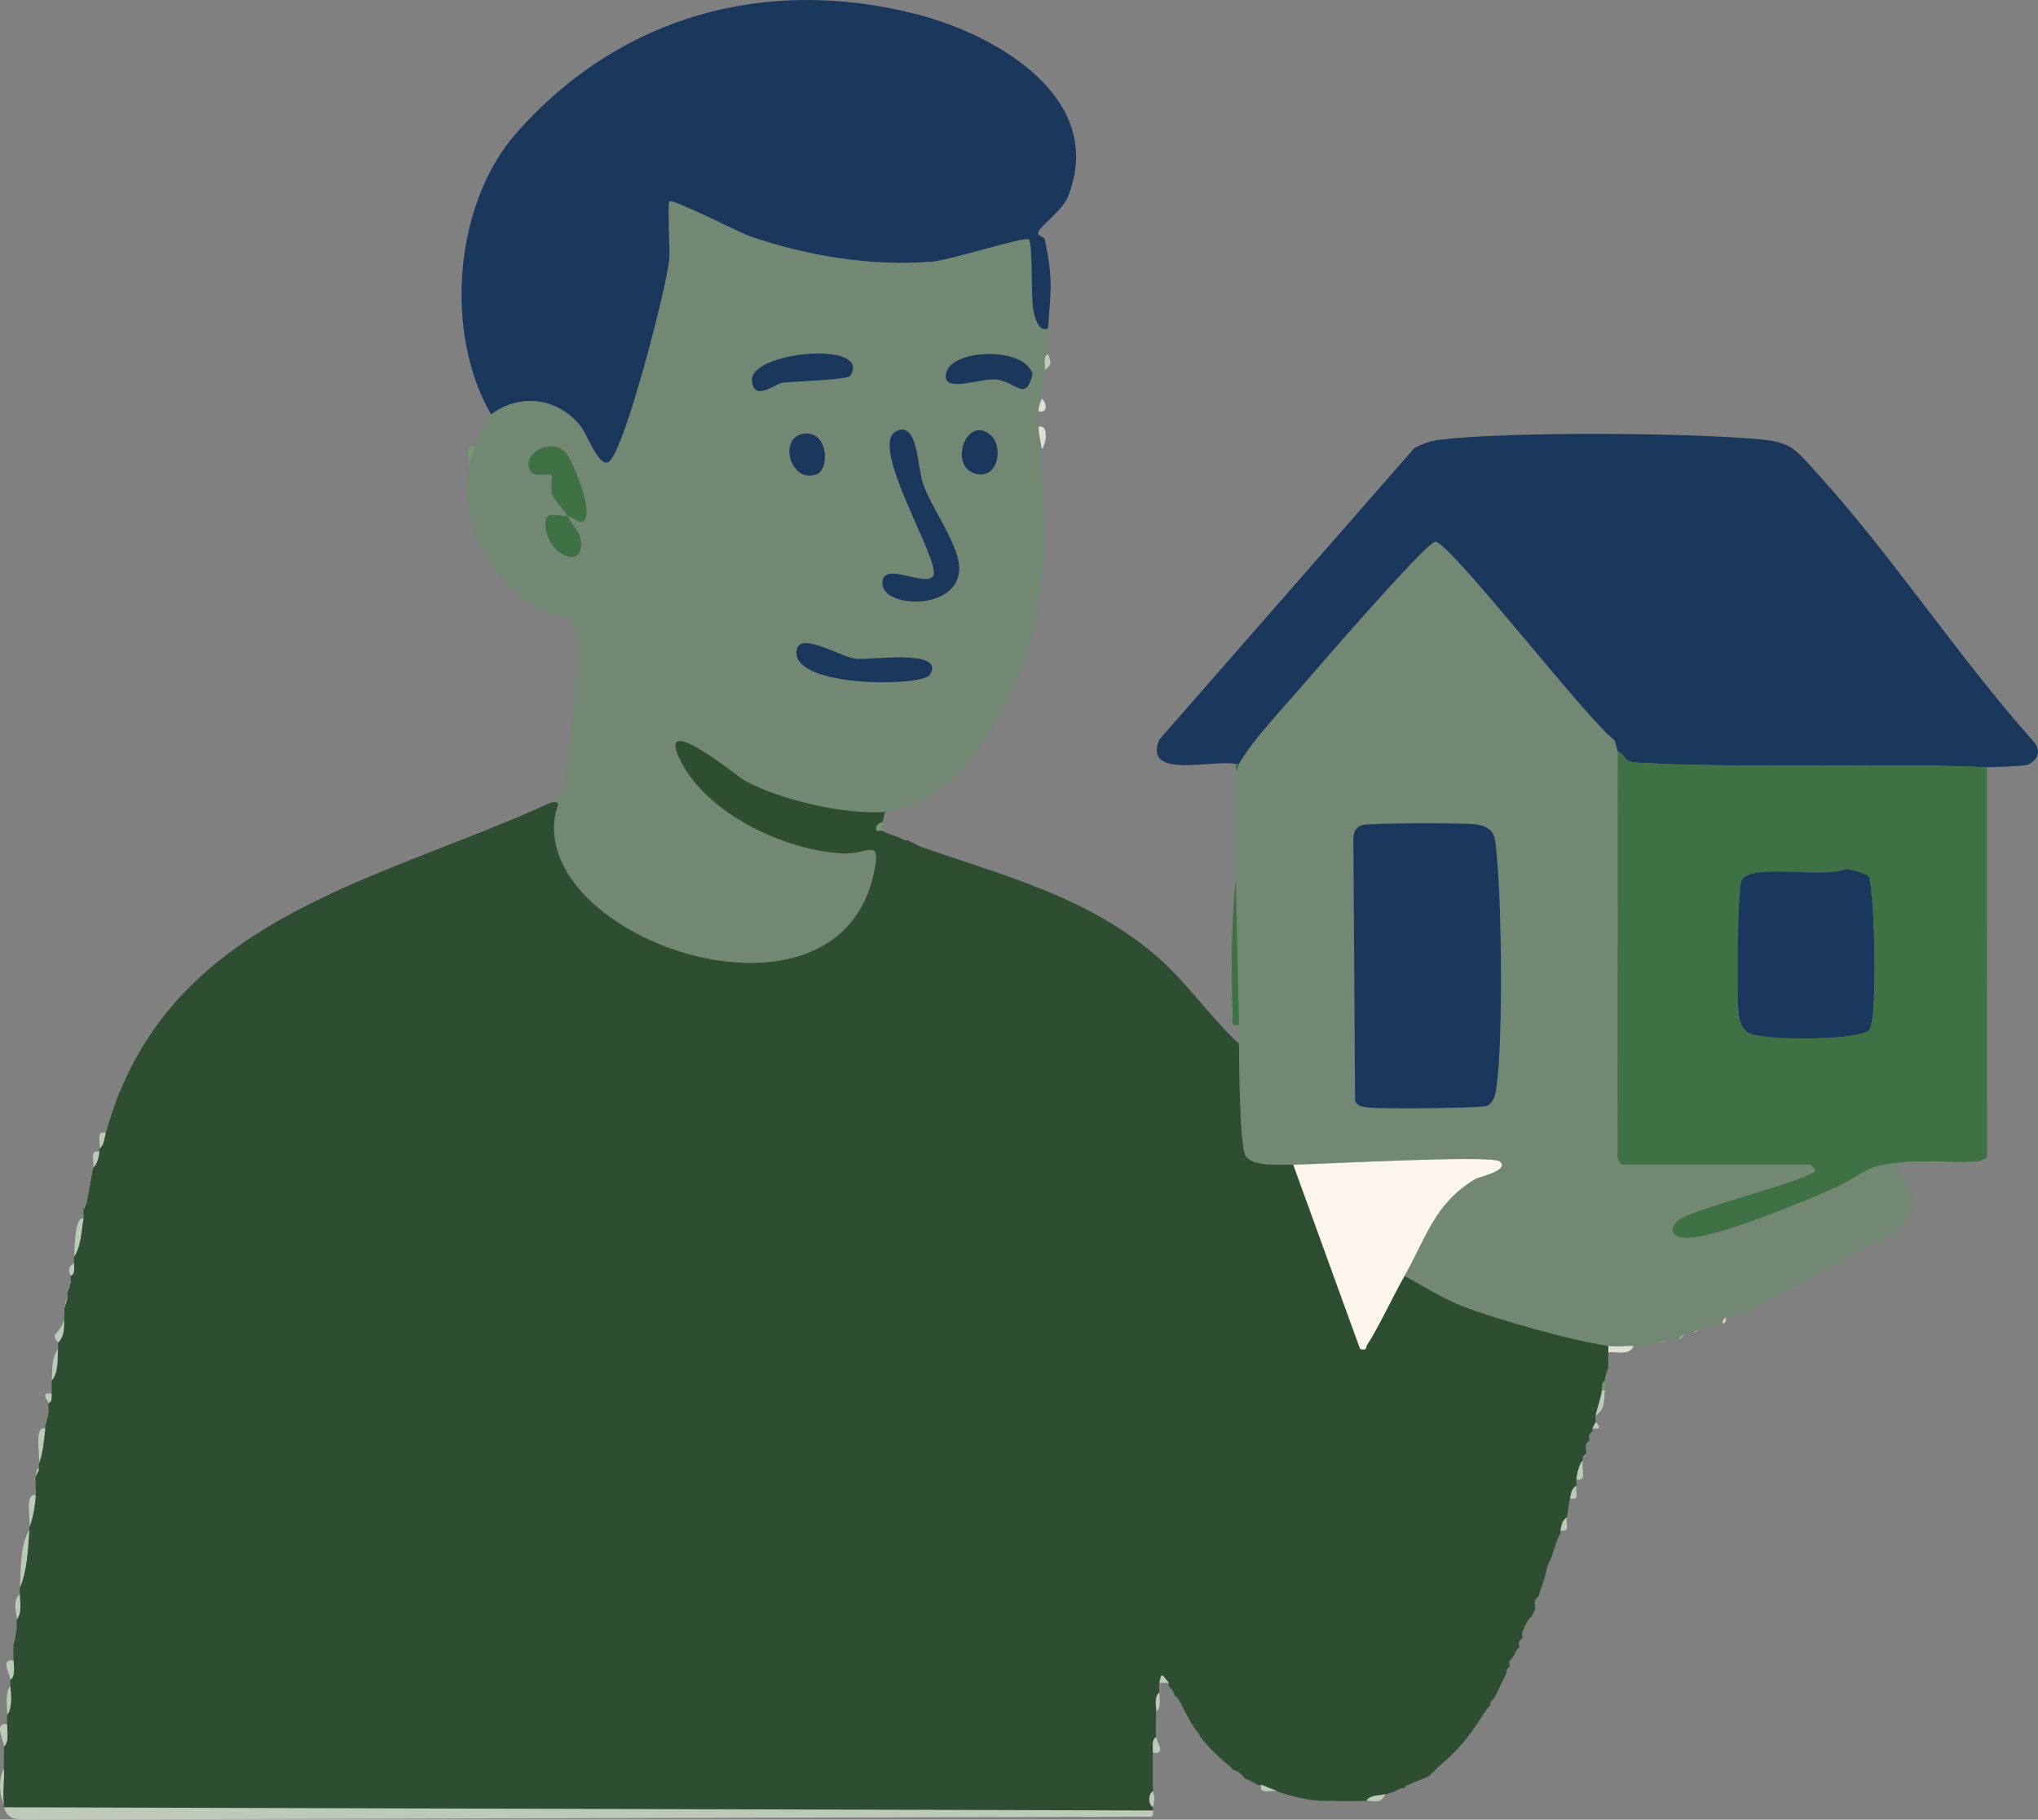
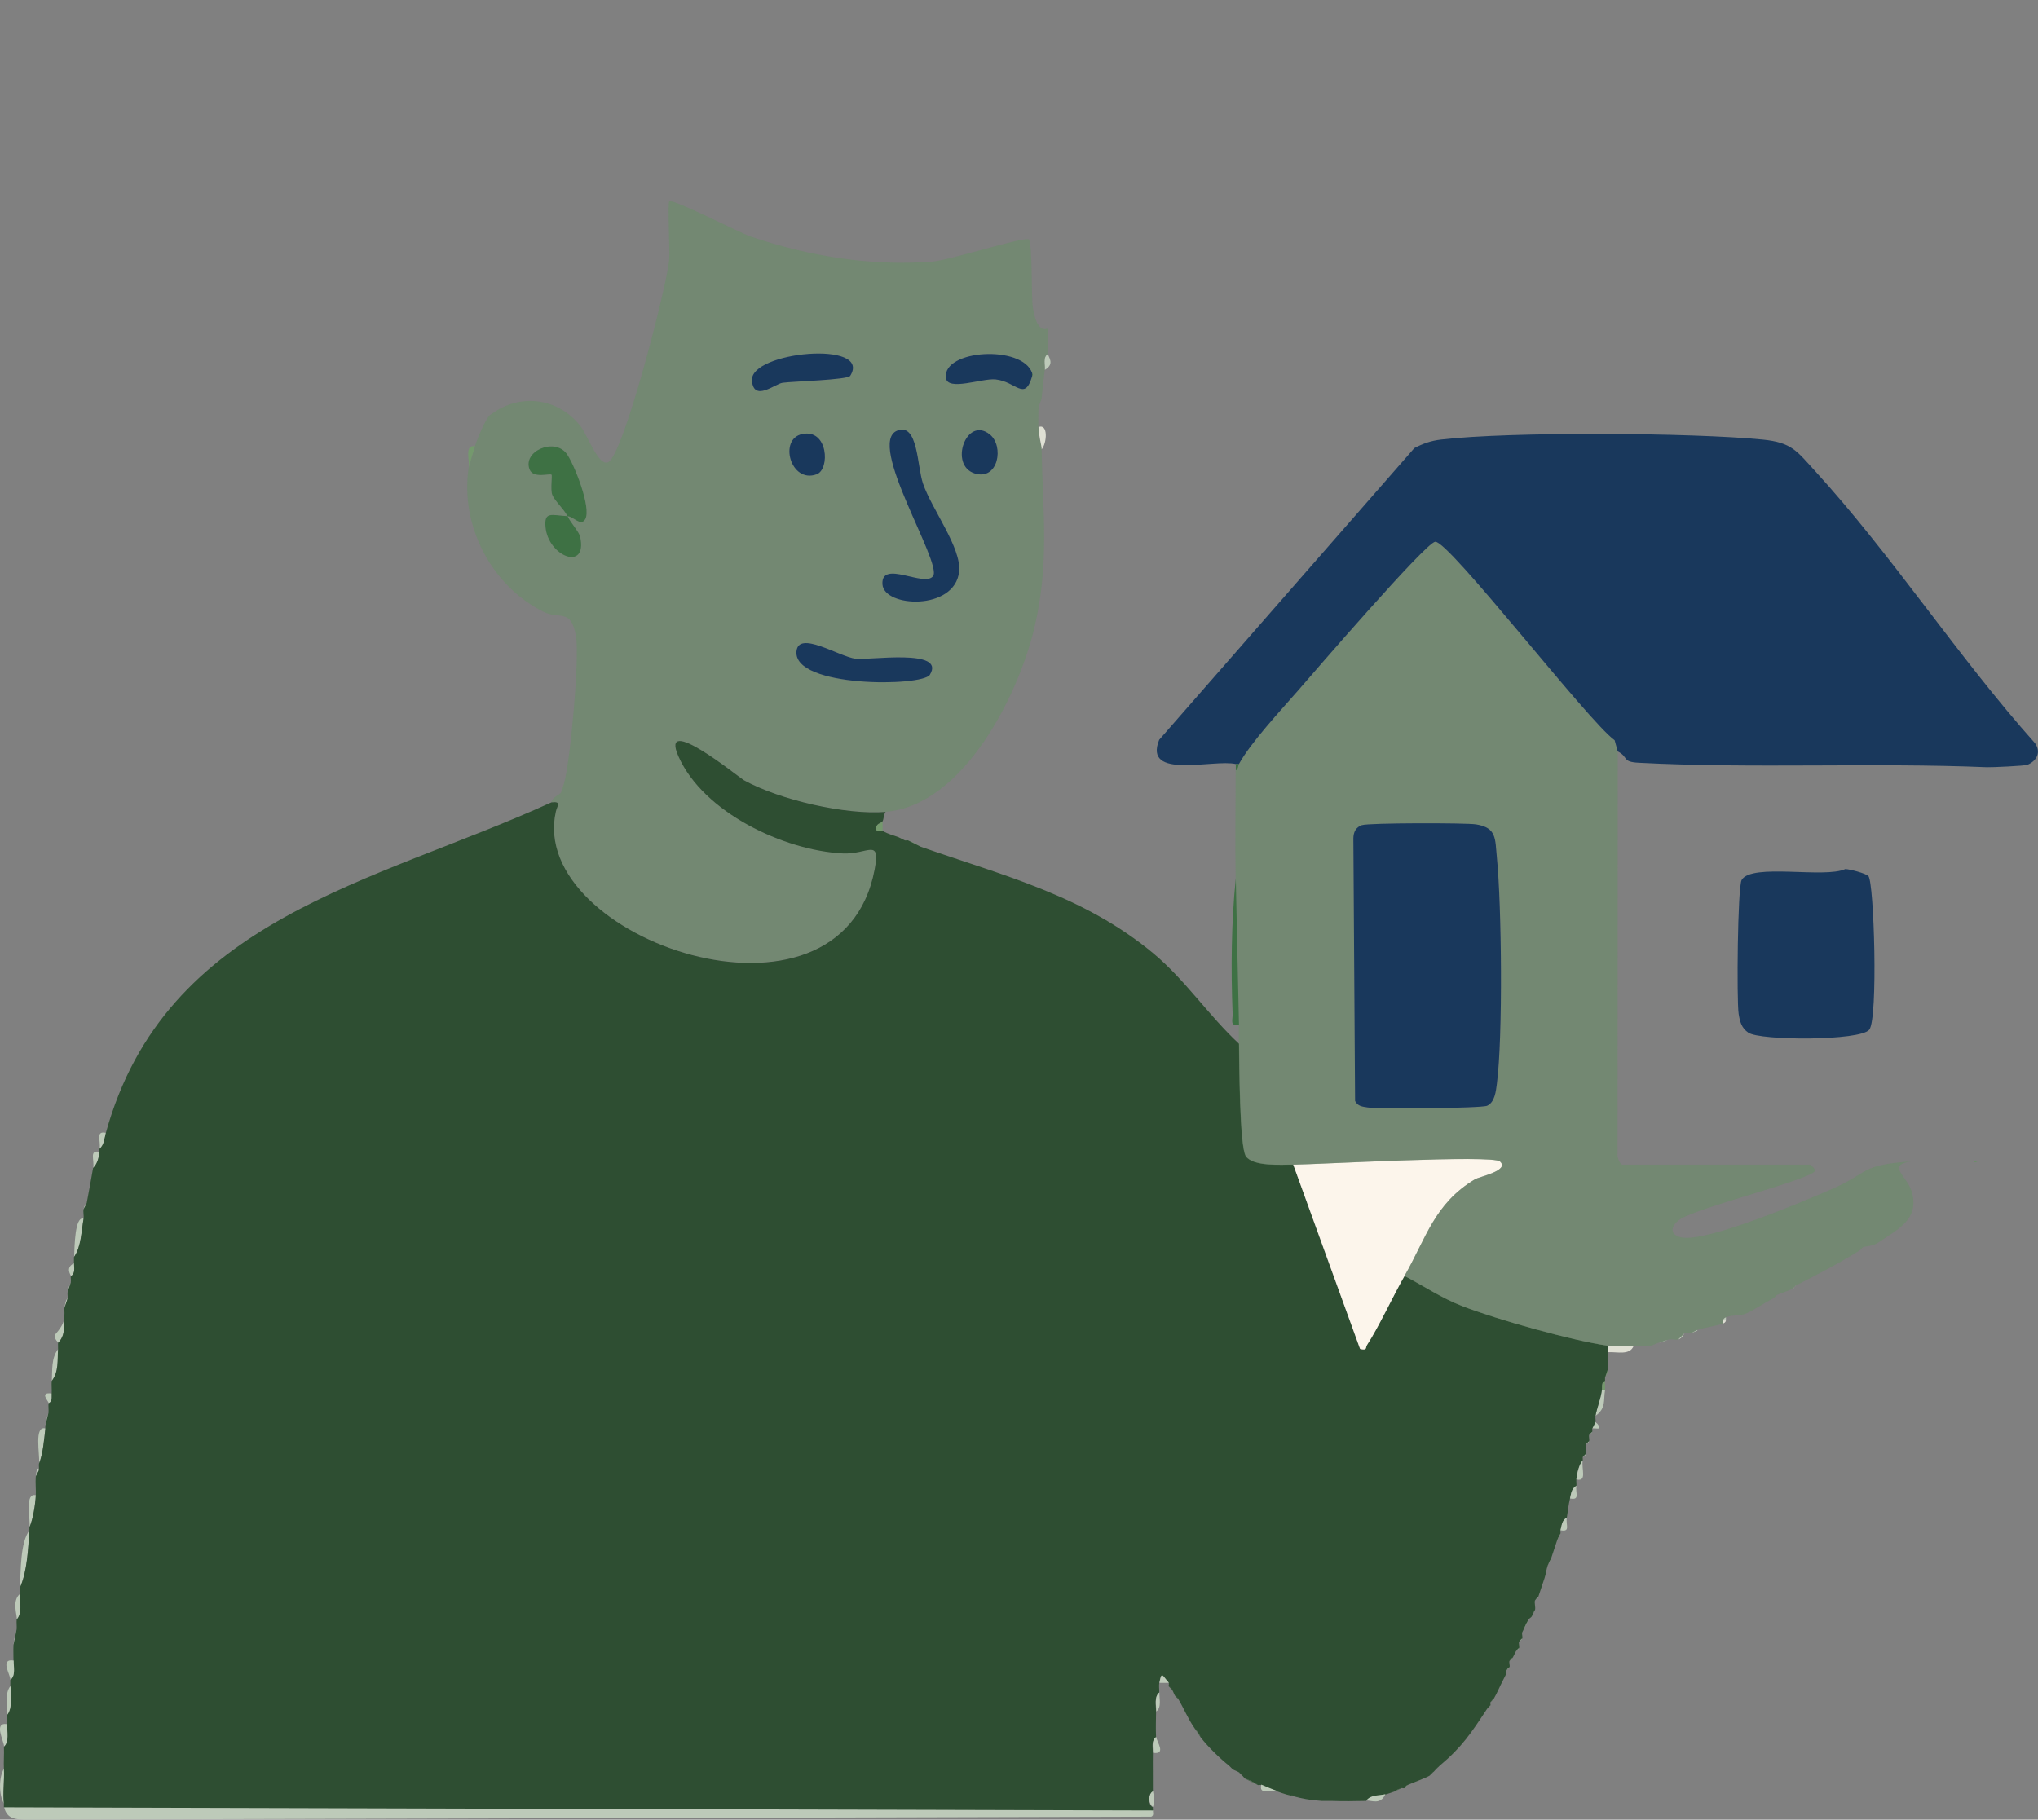
<svg xmlns="http://www.w3.org/2000/svg" id="Capa_2" data-name="Capa 2" viewBox="0 0 320.03 285.8">
  <rect x="0" y="0" width="320.03" height="285.8" fill="#808080" stroke="none" />
  <defs>
    <style>      .cls-1 {        fill: #3e7144;      }      .cls-2 {        fill: #74996d;      }      .cls-3 {        fill: #dfe0d4;      }      .cls-4 {        fill: #2e4e32;      }      .cls-5 {        fill: #8ca87f;      }      .cls-6 {        opacity: .44;      }      .cls-6, .cls-7 {        fill: #639260;      }      .cls-8 {        fill: #bdcab9;      }      .cls-9 {        fill: #19385c;      }      .cls-10 {        fill: #fcf5eb;      }    </style>
  </defs>
  <g id="Capa_1-2" data-name="Capa 1">
    <g>
      <path class="cls-8" d="M181.07,284.28c-.1.21.23.85-.29,1.05l-176.41.47c-1.81,0-3.31-.04-3.73-2.02l180.42.5Z" />
-       <path class="cls-8" d="M209.06,282.78c-.42-.01-.5.09-1.5,0h1.5Z" />
      <path class="cls-7" d="M310.01,182.42h.5c-.53.21-.46,0-.5,0Z" />
      <path class="cls-7" d="M302.02,182.42h.5c-.18,0-.37,0-.5,0Z" />
      <g>
        <path class="cls-8" d="M3.14,249.33c.12-2.5.03-7.13,1.5-8.99-.21,2.84-.33,6.4-1.5,8.99Z" />
        <path class="cls-8" d="M13.14,191.41c-.36,1.98-.36,4.35-1.5,5.99.07-1.56.1-6.47,1.5-5.99Z" />
        <path class="cls-8" d="M7.14,224.36c-.2,1.72-.37,3.93-1,5.49.13-1.5-.82-5.99,1-5.49Z" />
        <path class="cls-8" d="M1.14,270.8c0,1.08.38,2.71-.5,3.5-.04-.93-1.71-3.87.5-3.5Z" />
        <path class="cls-8" d="M5.64,234.85c-.08,1.43-.43,3.69-1,4.99.12-1.67-.75-5.45,1-4.99Z" />
        <path class="cls-8" d="M8.14,216.87c.1-1.67-.12-3.55,1-4.99-.13,1.69.14,3.52-1,4.99Z" />
        <path class="cls-8" d="M.64,283.28c-.85-1.3-.84-4.25,0-5.49.09,1.76-.22,3.83,0,5.49Z" />
        <path class="cls-8" d="M2.64,254.32c.05-.67-.81-2.91.5-3.99.02,1.21.38,3.06-.5,3.99Z" />
        <path class="cls-8" d="M181.07,283.78c-.78-.35-.78-2.15,0-2.5,0,.86.45.48,0,2.5Z" />
        <path class="cls-8" d="M15.64,180.92c-.11.88-.33,1.85-1,2.5.21-1.27-.68-2.87,1-2.5Z" />
        <path class="cls-8" d="M16.64,177.93c-.24.87-.24,1.84-1,2.5.22-1.27-.69-2.87,1-2.5Z" />
        <path class="cls-8" d="M8.14,218.87c-.03.56.14,1.22-.5,1.5.02-.25-1.55-1.79.5-1.5Z" />
        <path class="cls-8" d="M11.14,200.4c.01-.12-.96-1.28.5-2,.02.67.22,1.62-.5,2Z" />
        <path class="cls-8" d="M9.14,210.88c0-.06-.6-.5-.54-1.17.02-.19,1.67-1.55,1.54-3.32-.14,1.55.28,3.21-1,4.49Z" />
        <path class="cls-8" d="M10.14,205.39c.18-1.5.49-1.4.5-1.5l-.5,1.5Z" />
        <path class="cls-8" d="M2.14,258.32c.05-1.07.49-2.28.5-2.5l-.5,2.5Z" />
        <path class="cls-8" d="M7.14,223.86c.09-.92.49-1.89.5-2l-.5,2Z" />
        <path class="cls-8" d="M6.14,230.85l-.5,1c.16-1.96.49-.89.5-1Z" />
        <path class="cls-2" d="M144.58,132.99l-2-1c1.12.39,1.87.95,2,1Z" />
        <path class="cls-8" d="M13.14,189.91c.14-.76.49-.94.5-1l-.5,1Z" />
        <path class="cls-2" d="M252.04,216.37l.5-1.5c-.09.97-.49,1.42-.5,1.5Z" />
-         <path class="cls-9" d="M77.11,65.08c-7.38-12.72-5.87-33.04,3.99-44.2C97.36,2.45,120.35-3.89,144.19,2.3c12.28,3.19,29.72,13.13,23.48,28.67-.84,2.09-4.25,4.45-4.59,5.41-.31.85.86.54,1.04,1.45,1.29,6.37.87,7.78.45,13.77-1.69.73-2.23-2.36-2.38-3.37-.25-1.66-.05-10.02-.62-10.61-.55-.56-12.37,3.27-15.25,3.49-9.62.73-19.43-.88-28.48-3.97-1.79-.61-12.29-6.03-12.73-5.5-.3.35.13,7.73-.02,9.22-.39,4.15-7.06,30.2-9.51,31.7-1.54.94-3.31-4.25-4.48-5.71-3.56-4.4-9.44-5.13-13.98-1.76Z" />
        <path class="cls-8" d="M164.07,58.09c.09-.77-.37-1.97.5-2.5,0,.46,1.15,1.54-.5,2.5Z" />
-         <path class="cls-3" d="M163.58,62.58c.95.88.85,2.41-.5,2,.03-1.09.47-1.65.5-2Z" />
+         <path class="cls-3" d="M163.58,62.58Z" />
        <path class="cls-8" d="M250.54,222.37c.28-1.39.77-2.51,1-3.99h.5c-.27,1.5.2,2.83-1.5,3.99Z" />
        <path class="cls-8" d="M250.54,223.36c-.01.05.7.4.5.99-.02.06-.98-.05-1,0l.5-1Z" />
        <path class="cls-2" d="M252.04,218.37h-.5c.08-.53-.18-1.21.5-1.5-.07.47.08,1.04,0,1.5Z" />
        <path class="cls-8" d="M10.64,202.89c.12-.86.48-1.39.5-1.5l-.5,1.5Z" />
        <path class="cls-2" d="M142.08,131.99l-1-.5c.69.27.95.48,1,.5Z" />
        <path class="cls-8" d="M249.54,225.36l.5-.5c-.07.29-.49.45-.5.5Z" />
        <path class="cls-6" d="M77.11,65.08c4.54-3.37,10.42-2.64,13.98,1.76,1.18,1.46,2.94,6.64,4.48,5.71,2.45-1.49,9.12-27.54,9.51-31.7.14-1.5-.28-8.87.02-9.22.44-.53,10.94,4.88,12.73,5.5,9.05,3.09,18.86,4.7,28.48,3.97,2.88-.22,14.71-4.05,15.25-3.49.58.59.37,8.96.62,10.61.15,1.01.68,4.1,2.38,3.37-.09,1.3-.03,2.69,0,3.99-.86.52-.41,1.72-.5,2.5-.18,1.51-.35,2.97-.5,4.49-.03.35-.47.91-.5,2-.02.83-.01,1.67,0,2.5.02,1.35.49,2.85.5,3.5.19,10.09,1.25,17.93-1.14,28.07-2.45,10.37-11.08,27.88-23.35,28.86-6.29.5-16.67-1.89-22.26-4.98-.74-.41-13.41-10.75-10.27-3.72,3.93,8.81,16.56,14.76,25.76,15.22,3.95.2,5.98-2.53,5.04,2.49-5.25,28.02-54.61,10.89-50.06-9.07.21-.92.95-1.64-.7-1.44.11-.76,1.31-1.2,1.5-1.5l.5-1.5c.98-3.41,2.46-19.75,1.87-23.09-.79-4.45-2.55-2.54-5.15-3.85-8.24-4.14-13.02-13.59-11.72-22.5.08-.56.76-2.8,1-3.5.39-1.13,1.64-4.36,2.5-4.99ZM133.52,59.02c3.48-5.6-15.85-3.82-15.44.79.3,3.35,3.64.49,4.8.32,1.58-.23,10.23-.45,10.64-1.1ZM162.08,58.59c-1.54-4.46-14.07-3.71-13.55.75.25,2.16,5.71.03,7.8.25,3.29.35,4.56,3.52,5.75-.5.12-.41.15-.07,0-.5ZM146.52,90.48c-1.32,1.84-8.17-2.64-7.95,1.28.21,3.65,11.35,4.2,12.04-1.96.41-3.72-4.31-9.85-5.67-13.85-.94-2.76-.77-9.6-4.04-8.32-4.95,1.93,7.11,20.77,5.62,22.85ZM155.43,68.23c-3.69-2.97-6.46,4.86-2.37,6.13,3.71,1.15,4.65-4.3,2.37-6.13ZM125.97,68.17c-3.74.78-1.82,7.83,2.28,6.32,2.11-.78,1.8-7.16-2.28-6.32ZM89.11,81.06c.96.06,2.05,1.64,2.76.51,1.09-1.72-1.81-8.9-2.92-10.35-1.95-2.54-6.93-.34-5.79,2.52.59,1.47,3.19.56,3.44.81.14.14-.2,2.3.11,3.14.34.94,1.8,2.19,2.39,3.36-2.58-.16-3.68-.76-3.46,1.7.41,4.64,6.62,7.05,5.45,1.56-.18-.82-1.39-2.07-1.99-3.26ZM146.03,105.97c2.6-4.17-9.6-2.25-11.63-2.5-2.64-.33-9.02-4.54-9.32-1.16-.51,5.72,19.77,5.57,20.96,3.66Z" />
        <path class="cls-3" d="M163.08,67.07c1.52-.57,1.35,2.45.5,3.5-.01-.64-.48-2.14-.5-3.5Z" />
        <path class="cls-2" d="M74.61,70.07c-.24.7-.92,2.93-1,3.5.2-1.26-.77-3.72,1-3.5Z" />
        <path class="cls-2" d="M138.59,130.49c-.25-.15-.96.29-1.01-.26-.08-.94.8-.92,1.01-1.24v1.5Z" />
        <path class="cls-5" d="M88.11,124.5c.04-.07.43-1.27.5-1.5l-.5,1.5Z" />
        <path class="cls-3" d="M256.54,211.38c-.6,1.55-2.62.92-4,1v-1c1.14.16,2.76,0,4,0Z" />
        <path class="cls-8" d="M266.53,208.88c-.1.04.45.02-1,.5l1-.5Z" />
        <path class="cls-8" d="M262.03,210.38c-.25.05-.64.37-1.5.5l1.5-.5Z" />
        <path class="cls-8" d="M271.03,207.39h-.5c.1-.23.27-.41.5-.5v.5Z" />
        <path class="cls-3" d="M270.53,207.89v-.5h.5c-.05.29-.25.4-.5.5Z" />
-         <path class="cls-8" d="M278.53,203.89l.5-.5c-.15.07-.3.4-.5.5Z" />
        <path class="cls-3" d="M281.53,202.39l.5-.5c-.16.08-.3.4-.5.5Z" />
        <path class="cls-8" d="M263.53,210.38l1-1c-.07.02-.31.81-1,1Z" />
-         <path class="cls-5" d="M292.02,196.4l.5-.5c-.17.11-.3.38-.5.5Z" />
        <path class="cls-8" d="M259.03,211.38c-.16.02-.33-.01-.5,0h.5Z" />
        <path class="cls-3" d="M252.54,213.88v-.5c0,.2.02.22,0,.5Z" />
        <path class="cls-9" d="M146.52,90.48c1.49-2.08-10.56-20.92-5.62-22.85,3.27-1.28,3.1,5.56,4.04,8.32,1.36,4,6.08,10.13,5.67,13.85-.69,6.17-11.83,5.62-12.04,1.96-.22-3.92,6.63.56,7.95-1.28Z" />
        <path class="cls-9" d="M146.03,105.97c-1.19,1.91-21.47,2.06-20.96-3.66.3-3.38,6.69.83,9.32,1.16,2.04.25,14.23-1.66,11.63,2.5Z" />
        <path class="cls-9" d="M133.52,59.02c-.41.66-9.06.87-10.64,1.1-1.17.17-4.51,3.04-4.8-.32-.41-4.61,18.92-6.38,15.44-.79Z" />
        <path class="cls-1" d="M89.11,81.06c-.59-1.16-2.04-2.42-2.39-3.36-.31-.84.03-3-.11-3.14-.26-.26-2.85.65-3.44-.81-1.15-2.86,3.83-5.06,5.79-2.52,1.11,1.44,4,8.62,2.92,10.35-.71,1.13-1.8-.45-2.76-.51.6,1.2,1.81,2.44,1.99,3.26,1.17,5.49-5.04,3.08-5.45-1.56-.22-2.47.88-1.87,3.46-1.7Z" />
        <path class="cls-9" d="M162.08,59.09c-1.19,4.02-2.46.85-5.75.5-2.09-.22-7.54,1.91-7.8-.25-.52-4.46,12.01-5.21,13.55-.75v.5Z" />
        <path class="cls-9" d="M155.43,68.23c2.28,1.83,1.34,7.28-2.37,6.13-4.09-1.27-1.32-9.1,2.37-6.13Z" />
        <path class="cls-9" d="M125.97,68.17c4.09-.85,4.39,5.54,2.28,6.32-4.1,1.52-6.03-5.54-2.28-6.32Z" />
        <path class="cls-1" d="M162.08,59.09v-.5c.15.43.12.09,0,.5Z" />
        <path class="cls-4" d="M139.09,127.49c-.33.38-.31,1.2-.5,1.5-.21.32-1.09.3-1.01,1.24.05.55.76.1,1.01.26.89.54,1.63.66,2.5,1l1,.5c.15.05.35-.05.5,0l2,1c12.9,4.52,25.55,7.63,36.49,16.72,5.03,4.18,8.72,9.81,13.49,14.23.06,2.77.06,16.16,1.08,17.65,1.13,1.65,5.59,1.32,7.42,1.32l10.5,28.96c1.18.27.8-.18,1.1-.64,1.86-2.85,4.01-7.55,5.88-10.84,2.98,1.56,5.84,3.49,9.02,4.72,5.51,2.14,17.25,5.44,22.97,6.26v1c0,.33,0,.67,0,1v.5c-.02.33.03.67,0,1l-.5,1.5c-.02.16.02.34,0,.5-.68.28-.42.97-.5,1.5-.23,1.49-.72,2.61-1,3.99-.06.3.07.7,0,1l-.5,1c-.04.16.04.34,0,.5l-.5.5c-.08.29.08.73,0,1l-.5.5c-.11.4.1,1.06,0,1.5l-.5.5c-.03.16.03.34,0,.5-.63.75-.88,2.04-1,3-.04.32.05.68,0,1-.79.47-.81,1.22-1,2-.24.96-.33,2.01-.5,3-.83.48-.77,1.25-1,2-.05.15.05.35,0,.5l-.5,1c-.34,1-.66,2-1,3l-.5,1c-.22.64-.28,1.36-.5,2l-.5,1.5c-.18.5-.33,1.03-.5,1.5l-.5.5c-.13.36.13,1.15,0,1.5l-.5,1c-.06.16-.43.33-.5.5l-1,2c-.1.24.1.76,0,1l-.5.5c-.1.24.1.76,0,1l-.5.5c-.15.34-.34.66-.5,1l-.5.5c-.11.22.11.78,0,1l-.5.5c-.07.13.07.37,0,.5l-.5,1c-.52.97-.94,2.05-1.5,3l-.5.5c-.07.12.08.38,0,.5l-.5.5c-2.53,3.83-3.89,5.96-7.5,8.99l-.5.5c-.18.14-.32.37-.5.5l-.5.5c-.58.39-2.65,1.1-3.5,1.5l-.5.5c-.14.06-.36-.06-.5,0l-1,.5c-.51.18-.97.35-1.5.5-.97.27-2.21.02-3,1-1.81.05-3.69.06-5.5,0h-1.5c-1.49-.14-1.99-.16-3.5-.5l-2-.5c-.46-.12-1.02-.34-1.5-.5-.58-.19-1.87-.73-2.5-1-.14-.06-.36.06-.5,0l-2-1c-.17-.09-.31-.38-.5-.5l-.5-.5c-.29-.2-.75-.3-1-.5l-.5-.5c-1.56-1.26-3.28-2.92-4.5-4.49l-1-1.5c-.97-1.38-1.64-3.05-2.5-4.49l-.5-.5c-.2-.31-.29-.7-.5-1l-.5-.5c-.08-.1.08-.41,0-.5-1.07-1.17-1.14-1.94-1.5,0-.08.43.03,1.01,0,1.5-.85.64-.49,2.06-.5,3-.02,1.32-.06,2.68,0,3.99-.81.51-.49,1.7-.5,2.5-.03,1.99.02,4,0,5.99-.78.35-.78,2.15,0,2.5-.04.17.06.38,0,.5l-180.42-.5c-.03-.16.02-.34,0-.5-.22-1.67.09-3.74,0-5.49-.06-1.16.05-2.34,0-3.5.88-.79.49-2.42.5-3.5,0-.5,0-1,0-1.5.84-1.05.59-3.2.5-4.49-.02-.33.02-.67,0-1,.85-.64.49-2.07.5-3,0-.83-.04-1.67,0-2.5l.5-2.5c.03-.5-.04-1,0-1.5.88-.93.52-2.78.5-3.99,0-.33-.02-.67,0-1,1.17-2.59,1.29-6.15,1.5-8.99.01-.17-.01-.33,0-.5.57-1.31.92-3.57,1-4.99.05-.99-.08-2.01,0-3l.5-1c.03-.33-.03-.67,0-1,.63-1.56.8-3.78,1-5.49.02-.16-.02-.33,0-.5l.5-2c.04-.49-.03-1,0-1.5.64-.28.47-.94.5-1.5.03-.66-.04-1.34,0-2,1.14-1.47.87-3.3,1-4.99.02-.33-.03-.67,0-1,1.28-1.28.86-2.95,1-4.49.03-.33-.04-.67,0-1l.5-1.5c.04-.32-.05-.68,0-1l.5-1.5c.06-.31-.04-.68,0-1,.72-.38.52-1.33.5-2,0-.33-.02-.67,0-1,1.14-1.64,1.14-4.01,1.5-5.99.08-.46-.08-1.04,0-1.5l.5-1c.33-1.82.7-3.67,1-5.49.67-.65.89-1.62,1-2.5.02-.16-.03-.34,0-.5.76-.66.76-1.62,1-2.5,9.34-33.84,42.17-39.22,69.97-51.93,1.65-.19.91.52.7,1.44-4.54,19.97,44.81,37.1,50.06,9.07.94-5.02-1.09-2.29-5.04-2.49-9.2-.47-21.84-6.41-25.76-15.22-3.13-7.03,9.53,3.31,10.27,3.72,5.59,3.09,15.97,5.48,22.26,4.98Z" />
        <path class="cls-8" d="M2.14,260.81c-.01.93.35,2.35-.5,3-.04-.84-1.69-3.35.5-3Z" />
        <path class="cls-8" d="M181.57,272.8c.03.74,1.66,2.81-.5,2.5.01-.8-.31-1.99.5-2.5Z" />
        <path class="cls-8" d="M217.55,281.79c-.77,1.74-2.14.97-3,1,.79-.98,2.03-.73,3-1Z" />
        <path class="cls-8" d="M1.14,269.3c.01-1.39-.42-3.38.5-4.49.09,1.29.34,3.45-.5,4.49Z" />
        <path class="cls-8" d="M248.54,229.36c-.24,1.36.74,3.41-1,3,.12-.95.37-2.24,1-3Z" />
        <path class="cls-8" d="M200.56,281.29c-1.32-.13-2.87.61-2.5-1,.63.27,1.92.81,2.5,1Z" />
        <path class="cls-8" d="M181.57,268.8c.01-.93-.35-2.35.5-3-.06.93.39,2.34-.5,3Z" />
        <path class="cls-8" d="M197.56,280.29c-.96-.44-1.09-.5-2-1l2,1Z" />
        <path class="cls-8" d="M246.04,238.34c-.2,1.17.63,2.32-1,2,.23-.75.17-1.51,1-2Z" />
        <path class="cls-8" d="M247.54,233.35c-.17,1.19.61,2.31-1,2,.19-.78.21-1.52,1-2Z" />
        <path class="cls-8" d="M188.56,272.8c-.65-.84-.58-.9-1-1.5l1,1.5Z" />
        <path class="cls-8" d="M183.57,264.31h-1.5c.36-1.94.43-1.17,1.5,0Z" />
        <path class="cls-8" d="M204.06,282.28c-.72-.16-1.31-.32-2-.5l2,.5Z" />
        <path class="cls-8" d="M242.04,249.33l.5-1.5c-.17.5-.32.99-.5,1.5Z" />
        <path class="cls-8" d="M239.04,256.32l1-2c-.4,1.02-.84,1.61-1,2Z" />
        <path class="cls-8" d="M236.04,263.81l.5-1c-.17.34-.32.66-.5,1Z" />
        <path class="cls-8" d="M220.05,280.79c-.25.1-.52.33-1,.5l1-.5Z" />
        <path class="cls-8" d="M240.54,253.82l.5-1c-.18.47-.42.78-.5,1Z" />
        <path class="cls-8" d="M243.04,245.83l.5-1c-.16.47-.44.83-.5,1Z" />
        <path class="cls-8" d="M244.54,241.84l.5-1c-.18.53-.47.9-.5,1Z" />
        <path class="cls-8" d="M249.04,226.86l.5-.5c-.1.31-.49.47-.5.5Z" />
        <path class="cls-8" d="M248.54,228.86l.5-.5c-.08.34-.49.46-.5.5Z" />
        <path class="cls-8" d="M241.04,251.33l.5-.5c-.1.28-.47.43-.5.5Z" />
        <path class="cls-8" d="M238.54,257.82l.5-.5c-.13.32-.48.45-.5.5Z" />
        <path class="cls-8" d="M238.04,259.32l.5-.5c-.14.32-.48.45-.5.5Z" />
        <path class="cls-8" d="M237.04,260.81l.5-.5c-.09.2-.43.35-.5.5Z" />
        <path class="cls-8" d="M236.54,262.31l.5-.5c-.15.32-.47.44-.5.5Z" />
        <path class="cls-8" d="M184.07,265.31c-.09-.13-.34-.3-.5-.5l.5.5Z" />
        <path class="cls-8" d="M185.07,266.81c-.09-.16-.37-.3-.5-.5l.5.5Z" />
        <path class="cls-8" d="M234.05,267.3l.5-.5c-.14.24-.42.37-.5.5Z" />
        <path class="cls-8" d="M233.55,268.3l.5-.5c-.15.23-.41.36-.5.5Z" />
        <path class="cls-8" d="M193.56,277.79c-.18-.15-.32-.35-.5-.5l.5.5Z" />
        <path class="cls-8" d="M225.55,277.79l.5-.5c-.18.15-.32.36-.5.5Z" />
        <path class="cls-8" d="M195.06,278.79c-.19-.12-.32-.37-.5-.5l.5.5Z" />
        <path class="cls-8" d="M224.55,278.79l.5-.5c-.18.13-.31.37-.5.5Z" />
        <path class="cls-8" d="M220.55,280.79l.5-.5c-.07.03-.19.37-.5.5Z" />
        <path class="cls-10" d="M203.06,182.92c3.82-.03,31.29-1.59,32.49-.5,1.57,1.43-3.25,2.38-3.94,2.8-6.37,3.85-7.59,9.1-11.05,15.17-1.88,3.29-4.03,7.99-5.88,10.84-.3.46.08.91-1.1.64l-10.5-28.96Z" />
        <path class="cls-6" d="M254.04,118.01l-.03,63.19c-.1.51.36,1.72.77,1.72h29.49c.08,0,.88.77.75.99-.82,1.39-18.44,5.76-21.16,7.57-1.75,1.16-1.61,2.65.43,2.91,4.16.53,18.86-5.66,23.34-7.62,6.1-2.68,4.43-3.79,12.39-4.35-3.88.64-.43,2.26.25,4.99,1.03,4.11-2.13,5.58-5.28,7.72-.98.67-2.2.6-2.47.77l-.5.5c-3.63,2.24-6.22,3.55-10,5.49l-.5.5c-.91.47-1.7.61-2.5,1l-.5.5c-1.27.61-3.32,2.01-4.4,2.44-.76.31-2.08.18-3.09.55-.23.09-.4.27-.5.5v.5c-.98.4-2.98.62-4,1l-1,.5c-.27.09-.72-.08-1,0l-1,1c-.41.11-1.06-.1-1.5,0l-1.5.5c-.39.06-.91.44-1.5.5h-.5c-.66.05-1.34,0-2,0-1.24,0-2.85.16-4,0-5.72-.82-17.46-4.12-22.97-6.26-3.18-1.23-6.04-3.16-9.02-4.72,3.46-6.07,4.68-11.32,11.05-15.17.7-.42,5.51-1.38,3.94-2.8-1.2-1.09-28.67.47-32.49.5-1.84,0-6.29.33-7.42-1.32-1.02-1.49-1.01-14.88-1.08-17.65-.02-1,.02-2,0-3-.17-7.64-.34-15.34-.5-22.97-.11-5.64,0-11.33,0-16.98.4-.23.35-.73.5-1,1.91-3.45,6.51-8.35,9.24-11.49,2.37-2.73,19.99-23.19,21.57-23.42,2.08-.3,24.11,28.29,28.19,31.17l.48,1.75ZM213.91,129.59c-1,.34-1.36,1.13-1.38,2.12l.27,41.22c.43.85,1.16.89,1.98,1.02,1.72.27,17.86.14,18.76-.27,1.22-.55,1.38-2.33,1.53-3.47.94-7.38.74-27.88,0-35.49-.29-2.97,0-4.7-3.26-5.23-1.63-.26-16.87-.24-17.89.11Z" />
        <path class="cls-9" d="M194.06,120c-3.5-.81-14.6,2.53-12.03-3.81l40.07-45.82c1.4-.72,2.58-1.14,4.17-1.33,10.8-1.28,39.52-1.09,50.53,0,4.58.46,5.34,1.79,8.2,4.91,12.02,13.14,22.58,29.37,34.55,42.76,1,1.42.31,2.78-1.18,3.41-.41.17-5.64.41-6.36.38-17.88-.75-36.76.24-54.65-.7-2.74-.14-1.54-.86-3.33-1.79l-.48-1.75c-4.08-2.87-26.11-31.47-28.19-31.17-1.58.23-19.2,20.69-21.57,23.42-2.73,3.14-7.33,8.04-9.24,11.49h-.5Z" />
        <path class="cls-1" d="M194.56,160.95c-1.51.28-.96-.76-1-1.72-.27-6.88-.22-14.41.5-21.25.15,7.63.33,15.33.5,22.97Z" />
        <path class="cls-1" d="M194.06,121v-1h.5c-.15.27-.1.77-.5,1Z" />
        <path class="cls-9" d="M213.91,129.59c1.03-.35,16.26-.37,17.89-.11,3.26.53,2.97,2.26,3.26,5.23.75,7.61.95,28.11,0,35.49-.15,1.14-.31,2.92-1.53,3.47-.91.41-17.04.54-18.76.27-.82-.13-1.55-.17-1.98-1.02l-.27-41.22c.01-.99.37-1.78,1.38-2.12Z" />
-         <path class="cls-1" d="M254.04,118.01c1.78.94.58,1.65,3.33,1.79,17.89.94,36.77-.05,54.65.7l.03,60.2c.08,1.62-.57,1.35-1.53,1.72h-.5c-2.37.23-5.06-.1-7.5,0h-.5c-.66.03-1.34-.05-2,0-7.96.56-6.29,1.67-12.39,4.35-4.48,1.97-19.18,8.16-23.34,7.62-2.04-.26-2.18-1.75-.43-2.91,2.72-1.81,20.35-6.18,21.16-7.57.13-.22-.66-.99-.75-.99h-29.49c-.41,0-.88-1.21-.77-1.72l.03-63.19ZM293.4,137.6c-.4-.44-2.89-1.09-3.62-1.12-3.25,1.52-14.71-.96-16.28,1.71-.64,1.09-.8,18.88-.48,21.01.19,1.22.44,2.24,1.52,2.98,1.87,1.28,17.56,1.37,19-.47s.75-23.14-.14-24.12Z" />
        <path class="cls-9" d="M293.4,137.6c.89.98,1.54,22.34.14,24.12s-17.13,1.75-19,.47c-1.08-.74-1.33-1.76-1.52-2.98-.32-2.13-.17-19.93.48-21.01,1.58-2.67,13.03-.19,16.28-1.71.73.03,3.22.68,3.62,1.12Z" />
      </g>
    </g>
  </g>
</svg>